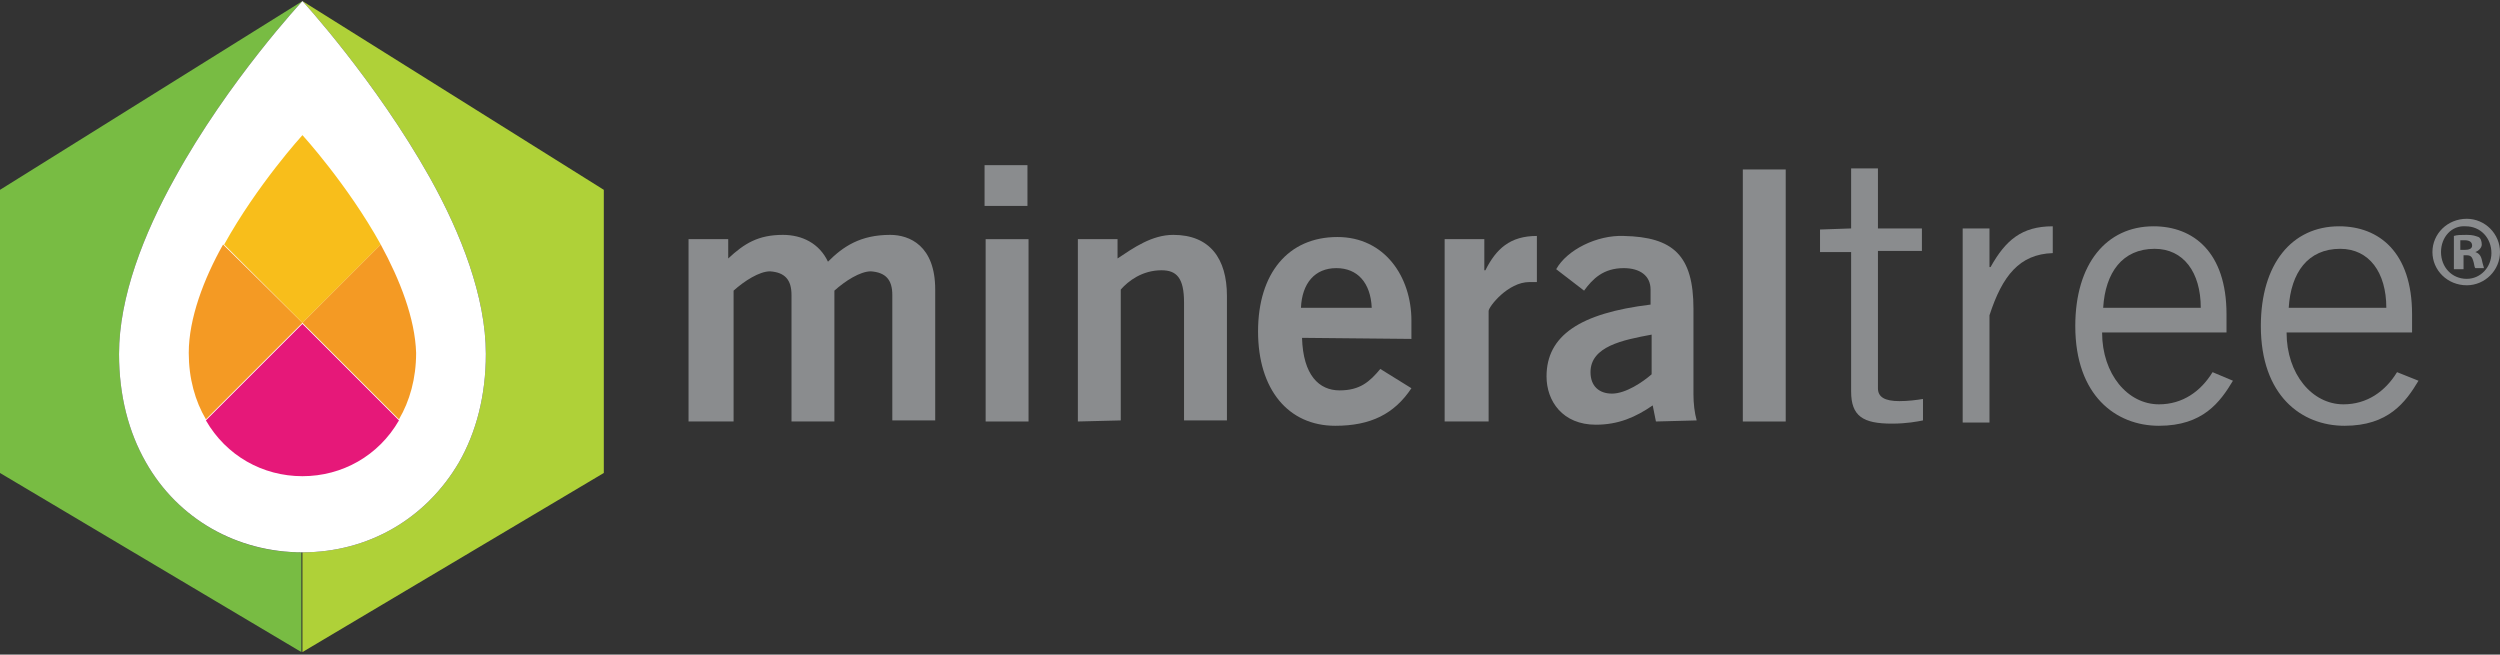
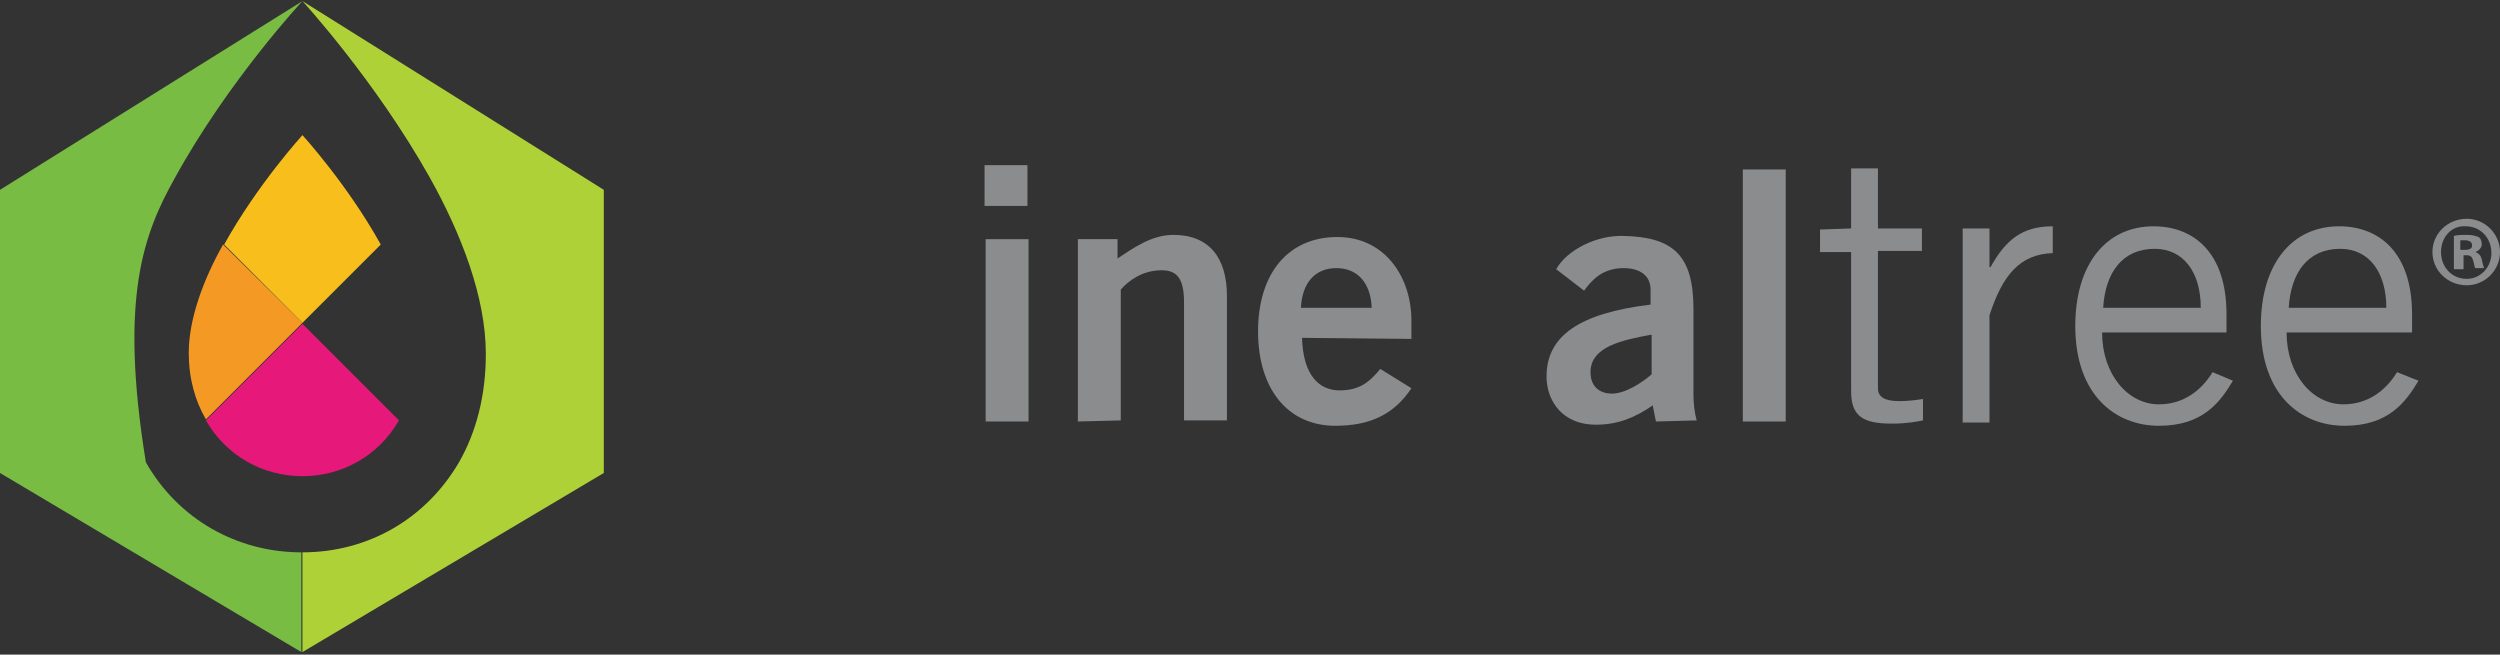
<svg xmlns="http://www.w3.org/2000/svg" width="401" height="105" viewBox="0 0 401 105" fill="none">
  <rect x="0" y="0" width="401" height="105" fill="#333333" stroke="none" />
  <g clip-path="url(#clip0_3748_1959)">
    <path d="M96.851 75.865L48.511 104.593V88.595C59.005 88.595 68.295 83.262 73.627 74.144C76.38 69.328 77.928 63.478 77.928 56.769C77.928 47.652 73.972 37.502 68.983 28.557C60.209 12.902 48.511 0.172 48.511 0.172L96.851 30.449V75.865Z" fill="#AFD138" />
-     <path d="M23.396 74.144C20.643 69.328 19.095 63.478 19.095 56.769C19.095 47.652 23.052 37.502 28.041 28.557C36.642 12.902 48.512 0.172 48.512 0.172L0 30.449V75.865L48.34 104.593V88.595C38.018 88.595 28.557 83.262 23.396 74.144Z" fill="#78BC43" />
-     <path d="M48.512 49.028L23.396 74.144C20.643 69.328 19.095 63.478 19.095 56.769C19.095 47.652 23.052 37.502 28.041 28.557M23.396 74.144C28.557 83.262 38.018 88.595 48.512 88.595C59.006 88.595 68.295 83.262 73.628 74.144L48.512 49.028L23.396 74.144ZM68.983 28.557C60.21 12.902 48.512 0.172 48.512 0.172C48.512 0.172 36.642 12.902 28.041 28.557L48.512 49.028L68.983 28.557ZM68.983 28.557L48.512 49.028L73.628 74.144C76.381 69.328 77.929 63.478 77.929 56.769C77.929 47.652 73.972 37.502 68.983 28.557Z" fill="white" />
+     <path d="M23.396 74.144C19.095 47.652 23.052 37.502 28.041 28.557C36.642 12.902 48.512 0.172 48.512 0.172L0 30.449V75.865L48.34 104.593V88.595C38.018 88.595 28.557 83.262 23.396 74.144Z" fill="#78BC43" />
    <path d="M35.781 39.223C32.684 44.728 30.276 51.093 30.276 56.598C30.276 60.726 31.308 64.339 33.028 67.263L48.511 51.781" fill="#F49A24" />
    <path d="M33.028 67.435C36.296 73.112 42.145 76.381 48.51 76.381C54.876 76.381 60.724 73.112 63.993 67.435L48.51 51.953" fill="#E61879" />
    <path d="M61.072 39.222C55.739 29.589 48.513 21.675 48.513 21.675C48.513 21.675 41.288 29.589 35.955 39.222L48.513 51.78" fill="#F8BE1B" />
-     <path d="M61.069 39.223L48.511 51.781L63.994 67.263C65.714 64.339 66.746 60.726 66.746 56.598C66.574 51.093 64.166 44.9 61.069 39.223Z" fill="#F49A24" />
-     <path d="M110.441 67.607V38.362H116.806V41.459C119.387 39.05 121.623 37.674 125.58 37.674C128.676 37.674 131.429 39.05 132.805 41.975C135.213 39.566 137.966 37.674 142.783 37.674C145.879 37.674 150.008 39.394 150.008 46.447V67.435H143.127V47.307C143.127 44.899 142.094 43.695 139.686 43.523C137.966 43.523 135.557 45.071 133.837 46.619V67.607H126.956V47.307C126.956 44.899 125.924 43.695 123.515 43.523C121.795 43.523 119.387 45.071 117.666 46.619V67.607" fill="#8A8C8E" />
    <path d="M157.924 26.492H164.805V33.029H157.924V26.492ZM164.977 67.607H158.096V38.362H164.977V67.607Z" fill="#8A8C8E" />
    <path d="M172.889 67.607V38.362H179.254V41.459C181.834 39.738 184.759 37.674 188.199 37.674C194.048 37.674 196.801 41.459 196.801 47.48V67.435H189.92V48.512C189.92 44.555 188.715 43.351 186.307 43.351C183.21 43.351 180.974 45.071 179.77 46.447V67.435" fill="#8A8C8E" />
    <path d="M208.845 54.189C209.017 60.21 211.597 62.618 214.866 62.618C218.134 62.618 219.683 61.242 221.403 59.178L226.392 62.274C223.639 66.403 219.855 68.295 214.178 68.295C206.609 68.295 201.792 62.446 201.792 53.157C201.792 43.867 206.609 38.018 214.522 38.018C222.091 38.018 226.392 44.383 226.392 51.437V54.361M220.027 49.372C219.855 45.416 217.79 43.007 214.35 43.007C210.909 43.007 208.845 45.416 208.673 49.372H220.027Z" fill="#8A8C8E" />
-     <path d="M231.721 67.607V38.362H238.086V43.351H238.258C239.979 39.91 242.215 37.846 246.516 37.846V45.243C246.172 45.243 245.828 45.243 245.311 45.243C241.871 45.243 238.774 49.2 238.774 49.888V67.607" fill="#8A8C8E" />
    <path d="M265.611 67.607L265.095 65.027C262.343 66.919 259.59 68.123 255.978 68.123C250.645 68.123 248.064 64.339 248.064 60.382C248.064 53.845 253.397 50.232 264.751 48.856V46.448C264.751 44.211 263.031 43.007 260.45 43.007C257.182 43.007 255.461 44.727 254.085 46.62L249.612 43.179C251.333 40.083 256.15 37.674 260.45 37.846C268.364 38.018 271.632 40.943 271.632 49.544V63.307C271.632 64.683 271.804 66.231 272.148 67.435M264.923 53.673C260.278 54.533 255.117 55.565 255.117 59.694C255.117 61.93 256.494 63.135 258.558 63.135C260.794 63.135 263.547 61.242 264.923 60.038V53.673Z" fill="#8A8C8E" />
    <path d="M286.428 27.181H279.547V67.608H286.428V27.181Z" fill="#8A8C8E" />
    <path d="M296.921 36.642V27.009H301.222V36.642H308.275V40.255H301.222V62.275C301.222 63.651 302.254 64.339 304.662 64.339C306.039 64.339 307.415 64.167 308.447 63.995V67.435C307.587 67.607 305.866 67.951 303.458 67.951C298.813 67.951 296.921 66.747 296.921 62.791V40.427H291.932V36.814" fill="#8A8C8E" />
    <path d="M314.813 36.642H319.113V42.835H319.286C321.694 38.534 324.274 36.298 329.263 36.298V40.599C323.93 40.771 321.178 44.211 319.113 50.576V67.779H314.813" fill="#8A8C8E" />
    <path d="M358.164 61.07C356.1 64.511 353.347 68.295 346.294 68.295C339.413 68.295 332.876 63.478 332.876 52.297C332.876 42.319 337.865 36.298 345.434 36.298C351.799 36.298 357.132 40.426 357.132 50.404V53.329H337.177C337.177 60.038 341.305 64.855 346.294 64.855C350.079 64.855 353.003 62.79 354.896 59.694M353.003 49.372C353.003 43.695 350.251 39.91 345.606 39.91C340.445 39.91 337.693 43.695 337.349 49.372H353.003Z" fill="#8A8C8E" />
    <path d="M387.927 61.07C385.863 64.511 383.11 68.295 376.057 68.295C369.176 68.295 362.639 63.478 362.639 52.297C362.639 42.319 367.628 36.298 375.197 36.298C381.562 36.298 386.895 40.426 386.895 50.404V53.329H366.767C366.767 60.038 370.896 64.855 375.885 64.855C379.67 64.855 382.594 62.79 384.486 59.694M382.766 49.372C382.766 43.695 380.014 39.91 375.369 39.91C370.208 39.91 367.455 43.695 367.111 49.372H382.766Z" fill="#8A8C8E" />
    <path d="M401 40.426C401 43.351 398.592 45.759 395.667 45.759C392.571 45.759 390.162 43.351 390.162 40.426C390.162 37.502 392.571 35.093 395.667 35.093C398.592 35.093 401 37.502 401 40.426ZM391.538 40.426C391.538 42.835 393.259 44.727 395.667 44.727C397.903 44.727 399.624 42.835 399.624 40.598C399.624 38.19 397.903 36.298 395.495 36.298C393.259 36.126 391.538 38.018 391.538 40.426ZM394.807 43.179H393.603V37.846C394.119 37.674 394.807 37.674 395.667 37.674C396.699 37.674 397.043 37.846 397.559 38.018C397.903 38.19 398.075 38.706 398.075 39.222C398.075 39.738 397.559 40.254 397.043 40.426C397.559 40.598 397.903 40.943 398.075 41.631C398.247 42.491 398.42 42.835 398.42 43.007H397.043C396.871 42.835 396.871 42.319 396.699 41.803C396.527 41.287 396.355 40.943 395.667 40.943H395.151V43.179H394.807ZM394.807 40.082H395.323C396.011 40.082 396.527 39.91 396.527 39.394C396.527 38.878 396.183 38.534 395.323 38.534C394.979 38.534 394.807 38.534 394.635 38.534V40.082H394.807Z" fill="#8A8C8E" />
  </g>
  <defs>
    <clipPath id="clip0_3748_1959">
      <rect width="401" height="104.656" fill="white" transform="translate(0 0.172)" />
    </clipPath>
  </defs>
</svg>